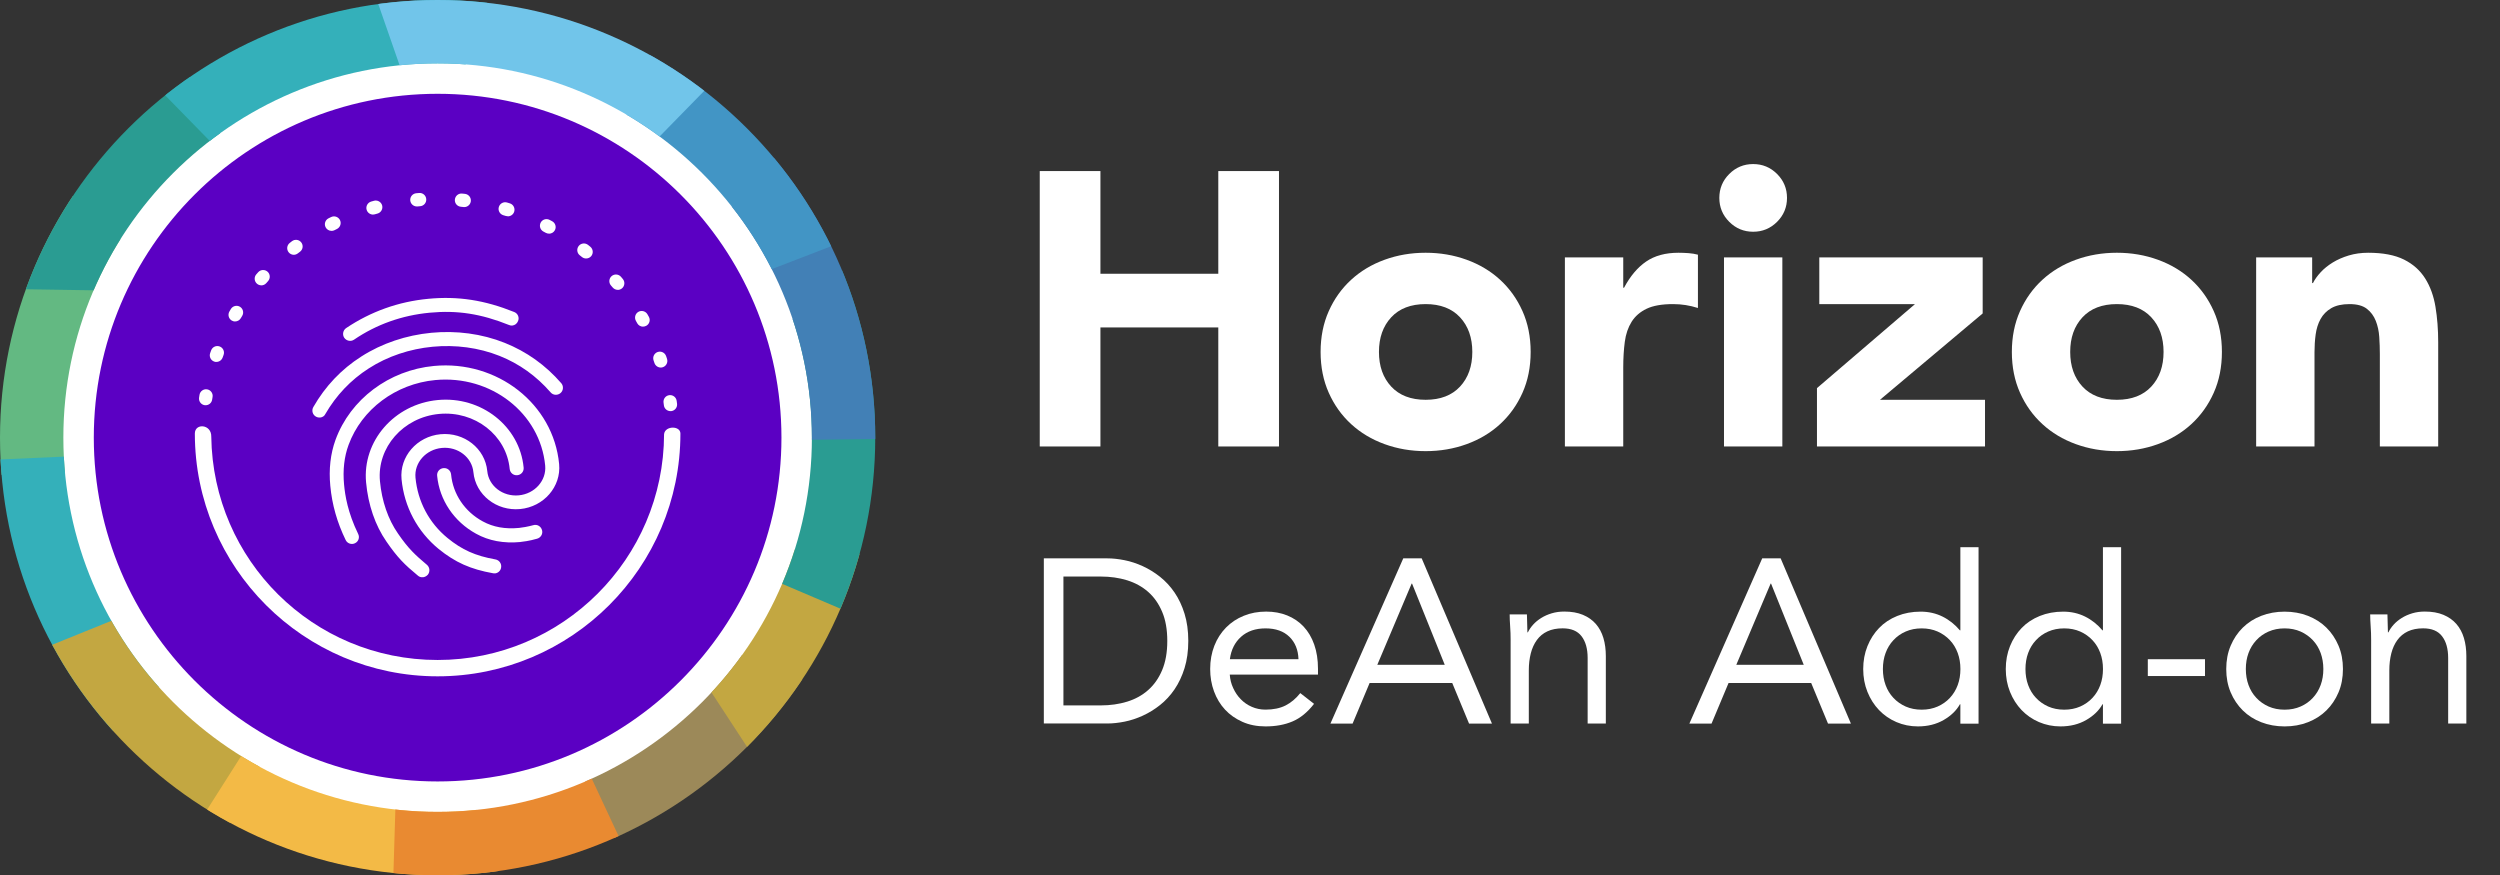
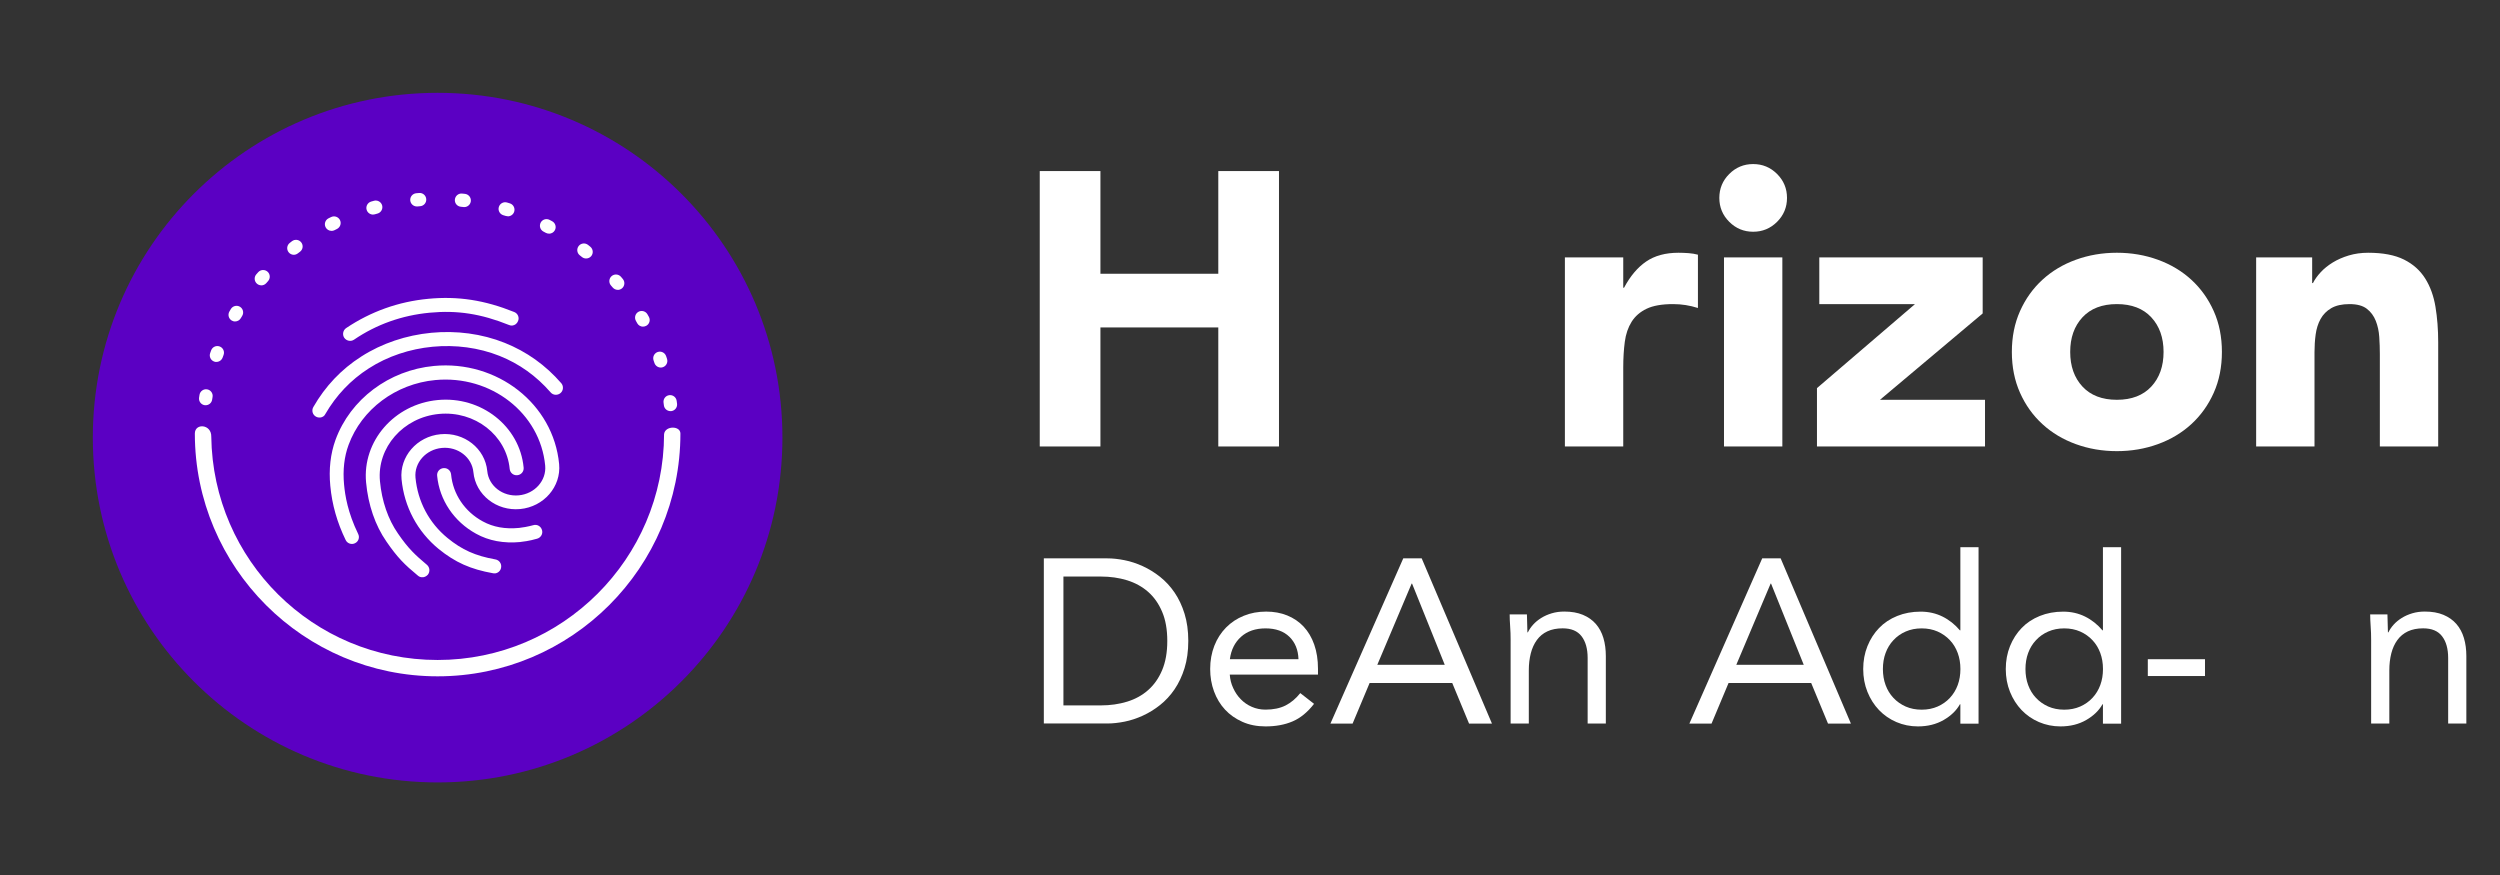
<svg xmlns="http://www.w3.org/2000/svg" id="Layer_1" viewBox="0 0 514.14 180">
  <rect x="0" y="0" width="514.14" height="180" fill="#333333" stroke="none" />
  <defs>
    <style>.cls-1{fill:none;}.cls-2{fill:#c3a741;}.cls-2,.cls-3,.cls-4,.cls-5,.cls-6,.cls-7,.cls-8,.cls-9,.cls-10,.cls-11{fill-rule:evenodd;}.cls-3{fill:#4295c5;}.cls-4{fill:#f3ba46;}.cls-5{fill:#34b0ba;}.cls-6{fill:#e98a31;}.cls-7{fill:#2a9c92;}.cls-8{fill:#4280b6;}.cls-12{fill:#fff;}.cls-9{fill:#63b982;}.cls-10{fill:#9c8959;}.cls-11{fill:#71c5ea;}.cls-13{fill:#5b00c3;}.cls-14{clip-path:url(#clippath);}</style>
    <clipPath id="clippath">
-       <path class="cls-1" d="M90,180C40.36,180,0,139.64,0,90S40.36,0,90,0s90,40.36,90,90-40.36,90-90,90ZM90,13.03C47.57,13.03,13.03,47.57,13.03,90s34.54,76.97,76.97,76.97,76.97-34.54,76.97-76.97S132.43,13.03,90,13.03Z" />
-     </clipPath>
+       </clipPath>
  </defs>
  <circle class="cls-13" cx="90" cy="90" r="70.91" />
-   <path class="cls-12" d="M90,172.02c-45.23,0-82.02-36.79-82.02-82.02S44.77,7.98,90,7.98s82.02,36.79,82.02,82.02-36.79,82.02-82.02,82.02ZM90,19.29c-38.99,0-70.71,31.72-70.71,70.71s31.72,70.71,70.71,70.71,70.71-31.72,70.71-70.71S128.99,19.29,90,19.29Z" />
  <g class="cls-14">
    <polygon class="cls-10" points="143.16 205.71 116.64 153.42 120.1 121.42 176.89 144.54 143.16 205.71" />
    <polygon class="cls-2" points="168.41 176.19 134.22 123.9 138.32 111.39 194.47 115.02 168.41 176.19" />
    <polygon class="cls-7" points="194.59 134.45 148.46 114.79 144.08 84.29 178.67 50.16 194.59 134.45" />
    <polygon class="cls-9" points="-30.9 99.11 31.6 96.23 50.28 72.65 6.92 32.86 -30.9 99.11" />
-     <polygon class="cls-7" points="-4.67 59.33 57.83 60.31 59.67 54.31 33.09 4.61 -4.67 59.33" />
    <polygon class="cls-5" points="22.31 7.67 56.39 42.55 89.31 31.77 105.28 -14.13 22.31 7.67" />
    <polygon class="cls-8" points="213.04 89.88 151.11 90.63 130.7 65.55 168.99 20.87 213.04 89.88" />
    <polygon class="cls-5" points="-19.72 95.36 38.86 92.77 66.59 109.08 22.08 151.29 -19.72 95.36" />
    <polygon class="cls-2" points="-3.23 138.26 58.52 113.24 68.21 129.78 41.74 179.48 -3.23 138.26" />
    <polygon class="cls-4" points="39.38 171.58 60.94 137.62 90.52 146.27 107.35 191.82 39.38 171.58" />
    <polygon class="cls-6" points="80.08 206.81 81.81 150.02 113.12 141.77 138.03 195.11 80.08 206.81" />
    <polygon class="cls-3" points="183.69 45.72 121.77 69.59 119.17 48.43 139.64 -4.04 183.69 45.72" />
    <polygon class="cls-11" points="155.61 7.67 121.48 42.55 88.56 31.77 72.59 -14.13 155.61 7.67" />
  </g>
  <path class="cls-12" d="M89.69,138.78h0c-.2,0-.4,0-.6,0-.75-.02-1.35-.64-1.33-1.39.02-.75.65-1.38,1.39-1.33.18,0,.37,0,.55,0,.75,0,1.36.62,1.36,1.37,0,.75-.61,1.36-1.36,1.36ZM98.26,138.07c-.65,0-1.23-.47-1.34-1.13-.13-.74.37-1.45,1.11-1.58l.55-.1c.74-.14,1.45.35,1.59,1.09.14.74-.35,1.45-1.09,1.59l-.58.1c-.08.01-.16.02-.24.02ZM80.56,137.85c-.09,0-.18,0-.27-.03-.19-.04-.39-.08-.58-.12-.74-.16-1.21-.88-1.05-1.62s.88-1.2,1.62-1.05c.18.04.36.08.55.11.74.15,1.22.86,1.07,1.6-.13.65-.7,1.1-1.34,1.1ZM107.11,135.65c-.55,0-1.07-.34-1.28-.88-.27-.7.09-1.49.79-1.76.17-.07.34-.13.52-.2.7-.27,1.49.07,1.77.77.28.7-.07,1.49-.77,1.77-.18.07-.37.14-.55.21-.16.06-.32.09-.48.09ZM71.77,135.21c-.17,0-.35-.03-.52-.1-.18-.07-.36-.15-.55-.23-.69-.29-1.02-1.09-.73-1.79.29-.69,1.09-1.02,1.79-.73.17.07.35.14.52.22.7.29,1.03,1.08.75,1.78-.22.53-.73.85-1.26.85ZM115.34,131.59c-.46,0-.9-.23-1.16-.65-.4-.64-.2-1.48.44-1.88.16-.1.32-.2.47-.3.64-.4,1.48-.21,1.88.42.4.64.21,1.48-.42,1.88-.17.1-.33.21-.5.31-.22.14-.47.2-.72.2ZM63.64,130.95c-.26,0-.52-.07-.75-.22-.17-.11-.33-.22-.49-.33-.63-.42-.79-1.27-.37-1.89.42-.63,1.27-.79,1.89-.37.15.1.31.21.47.31.63.41.81,1.26.39,1.89-.26.4-.7.62-1.14.62ZM122.65,126.05c-.37,0-.74-.15-1-.44-.51-.55-.47-1.42.08-1.93l.41-.38c.55-.51,1.41-.49,1.93.06.52.55.49,1.41-.06,1.93l-.43.4c-.26.24-.59.36-.92.36ZM56.47,125.22c-.34,0-.68-.13-.95-.38-.14-.14-.28-.27-.42-.41-.54-.53-.54-1.39-.01-1.93.53-.54,1.39-.54,1.93-.01.13.13.27.26.4.39.54.52.56,1.39.03,1.93-.27.28-.62.42-.98.42ZM128.79,119.23c-.28,0-.57-.09-.81-.27-.6-.45-.73-1.3-.28-1.91.11-.15.22-.3.33-.45.44-.61,1.29-.75,1.9-.31.61.44.75,1.29.31,1.9-.12.16-.23.32-.35.48-.27.36-.68.55-1.1.55ZM50.51,118.25c-.43,0-.85-.2-1.12-.58l-.33-.48c-.43-.62-.27-1.47.35-1.9.62-.43,1.47-.27,1.9.35l.32.46c.43.62.28,1.47-.33,1.9-.24.17-.51.25-.78.25ZM133.53,111.38c-.2,0-.4-.04-.59-.14-.68-.33-.96-1.14-.64-1.82.08-.17.16-.34.24-.5.32-.68,1.13-.98,1.81-.66.68.32.98,1.13.66,1.81-.08.18-.17.36-.25.54-.23.49-.72.77-1.23.77ZM45.97,110.28c-.52,0-1.02-.3-1.24-.8-.08-.18-.16-.36-.24-.54-.3-.69.01-1.49.7-1.8.69-.3,1.49.01,1.8.7.07.17.15.34.23.51.31.69,0,1.49-.68,1.8-.18.08-.37.12-.56.12ZM136.68,102.76c-.11,0-.23-.01-.34-.04-.73-.19-1.17-.93-.98-1.66.05-.18.09-.36.14-.54.18-.73.92-1.18,1.65-1,.73.18,1.18.92,1,1.65-.05.19-.1.38-.15.57-.16.61-.71,1.02-1.32,1.02ZM43.02,101.59c-.62,0-1.18-.42-1.33-1.05-.05-.19-.09-.38-.13-.58-.16-.74.3-1.46,1.04-1.63.74-.16,1.46.3,1.63,1.04.04.18.08.36.12.54.17.73-.28,1.47-1.01,1.64-.1.02-.21.04-.31.04ZM138.15,93.7s-.06,0-.09,0c-.75-.05-1.32-.7-1.27-1.45.01-.19.02-.37.03-.56.04-.75.68-1.35,1.44-1.29.75.04,1.33.68,1.29,1.44-.01.2-.02.39-.04.59-.05.72-.65,1.27-1.36,1.27ZM41.79,92.5c-.73,0-1.33-.58-1.36-1.31,0-.2-.01-.39-.02-.59-.02-.75.57-1.38,1.32-1.4.74-.03,1.38.57,1.4,1.32,0,.19.01.37.02.56.03.75-.56,1.39-1.31,1.42-.02,0-.04,0-.05,0ZM137.88,84.55c-.68,0-1.27-.51-1.35-1.2-.02-.18-.05-.37-.07-.55-.1-.75.42-1.43,1.17-1.53.75-.1,1.43.42,1.53,1.17.03.19.05.39.08.59.09.75-.44,1.43-1.19,1.52-.06,0-.11.01-.17.01ZM42.29,83.34c-.07,0-.14,0-.2-.01-.74-.11-1.26-.81-1.15-1.55.03-.19.06-.39.09-.58.12-.74.82-1.25,1.56-1.13.74.12,1.25.82,1.13,1.56-.03.18-.06.37-.09.55-.1.68-.68,1.16-1.35,1.16ZM135.89,75.59c-.57,0-1.11-.37-1.3-.94-.06-.18-.12-.35-.18-.53-.24-.71.14-1.49.85-1.73.71-.24,1.49.14,1.73.85.06.19.12.37.19.56.23.72-.16,1.49-.87,1.72-.14.05-.28.07-.42.07ZM44.5,74.44c-.15,0-.3-.02-.45-.08-.71-.25-1.08-1.03-.83-1.74.07-.19.13-.38.2-.56.26-.71,1.04-1.07,1.75-.81.71.26,1.07,1.04.81,1.75-.06.17-.13.35-.19.52-.2.56-.72.91-1.29.91ZM132.24,67.18c-.48,0-.94-.25-1.19-.7l-.27-.49c-.37-.65-.14-1.49.51-1.86.65-.37,1.49-.14,1.86.51l.29.51c.37.66.13,1.49-.53,1.85-.21.12-.44.17-.66.17ZM48.36,66.12c-.23,0-.47-.06-.69-.19-.65-.38-.87-1.22-.49-1.87.1-.17.2-.34.3-.51.39-.64,1.23-.85,1.87-.46.64.39.85,1.23.46,1.87-.1.16-.19.32-.29.48-.25.43-.71.67-1.18.67ZM127.05,59.61c-.39,0-.78-.17-1.05-.49-.12-.14-.24-.28-.36-.42-.49-.57-.42-1.43.15-1.92.57-.49,1.43-.42,1.92.15.13.15.26.3.38.45.48.58.4,1.44-.17,1.92-.26.21-.56.32-.87.32ZM53.74,58.68c-.32,0-.64-.11-.9-.34-.57-.5-.62-1.36-.13-1.92.13-.15.26-.3.39-.44.5-.56,1.37-.6,1.93-.1.56.5.6,1.37.1,1.93-.12.14-.25.28-.37.42-.27.31-.65.46-1.03.46ZM120.53,53.16c-.3,0-.61-.1-.86-.31l-.44-.35c-.59-.47-.68-1.33-.21-1.92.47-.59,1.33-.68,1.92-.21l.46.37c.58.48.67,1.33.2,1.92-.27.33-.66.5-1.06.5ZM60.43,52.4c-.41,0-.81-.18-1.08-.53-.46-.6-.35-1.45.24-1.91l.46-.36c.6-.45,1.45-.34,1.91.26s.34,1.46-.26,1.91l-.45.34c-.25.19-.54.29-.83.29ZM112.91,48.05c-.22,0-.44-.05-.65-.16-.16-.09-.33-.18-.49-.26-.67-.35-.92-1.17-.58-1.84.35-.67,1.17-.92,1.84-.57.18.09.35.19.53.28.66.36.91,1.19.55,1.85-.25.46-.72.71-1.2.71ZM68.18,47.48c-.5,0-.98-.27-1.22-.75-.34-.67-.07-1.49.6-1.83.18-.09.35-.18.53-.26.68-.33,1.49-.05,1.83.62.33.68.05,1.49-.62,1.83-.17.08-.33.16-.5.25-.2.1-.41.15-.62.15ZM104.45,44.48c-.13,0-.27-.02-.41-.06l-.54-.16c-.72-.22-1.13-.98-.91-1.7.22-.72.98-1.13,1.7-.91l.56.17c.72.22,1.12.99.9,1.71-.18.58-.72.96-1.3.96ZM76.71,44.13c-.59,0-1.14-.39-1.31-.99-.21-.72.21-1.48.94-1.69l.57-.16c.72-.2,1.48.23,1.68.95.2.73-.23,1.48-.95,1.68l-.54.15c-.13.04-.25.05-.38.05ZM95.48,42.58c-.05,0-.11,0-.16,0-.18-.02-.37-.04-.55-.06-.75-.07-1.3-.74-1.22-1.49.08-.75.74-1.3,1.49-1.22.2.02.4.04.59.06.75.09,1.28.76,1.2,1.51-.08.69-.67,1.21-1.35,1.21ZM85.73,42.46c-.7,0-1.29-.53-1.36-1.24-.07-.75.49-1.41,1.24-1.48.2-.02.39-.03.59-.05.75-.07,1.41.51,1.46,1.26.06.75-.51,1.41-1.26,1.46-.19.01-.37.03-.56.05-.04,0-.08,0-.12,0Z" />
  <path class="cls-12" d="M136.57,89.28c-.06,25.63-20.93,46.45-46.57,46.45s-46.21-20.54-46.55-45.93c.06-2.59-3.38-2.83-3.38-.64,0,27.53,22.4,49.93,49.93,49.93s49.93-22.4,49.93-49.93c0-1.64-3.16-1.64-3.36.12Z" />
  <path class="cls-12" d="M105.36,66.95c-.23.02-.46-.01-.67-.11-5.76-2.31-10.63-3.07-16.33-2.53-5.67.54-10.92,2.39-15.56,5.55-.65.44-1.54.26-2-.39-.44-.65-.26-1.56.39-2,5.05-3.39,10.75-5.44,16.9-6.02,6.1-.58,11.55.26,17.67,2.72.75.3,1.09,1.14.78,1.86-.21.54-.67.87-1.18.92h0ZM65.82,85.86c-.29.03-.58-.03-.85-.18-.7-.4-.93-1.27-.53-1.97,2.45-4.28,5.76-7.77,9.85-10.38,8.55-5.49,20.05-6.61,29.51-2.82,4.5,1.8,8.4,4.58,11.62,8.29.52.59.46,1.52-.15,2.04-.62.52-1.52.46-2.04-.15-2.92-3.36-6.45-5.89-10.5-7.5-8.61-3.43-19.12-2.44-26.9,2.58-3.7,2.37-6.7,5.54-8.93,9.39-.19.42-.6.66-1.06.71h0ZM86.98,118.71c-.37.04-.76-.07-1.04-.33-2.73-2.25-4.22-3.73-6.47-7.01-2.31-3.33-3.75-7.53-4.18-12.14-.81-8.5,5.81-16.12,14.74-16.96,8.93-.85,16.86,5.39,17.66,13.89.08.8-.49,1.49-1.3,1.57-.8.08-1.49-.49-1.57-1.3-.66-6.93-7.17-12-14.53-11.3-7.36.7-12.8,6.9-12.15,13.83.39,4.12,1.67,7.84,3.71,10.77,2.14,3.12,3.54,4.4,5.95,6.43.6.52.68,1.41.19,2.03-.29.32-.65.49-1.02.53h0ZM107.01,111.47c-3.41.32-6.49-.25-9.11-1.71-4.54-2.49-7.53-6.94-8-11.92-.08-.8.49-1.49,1.3-1.57.8-.08,1.49.49,1.57,1.3.38,4.04,2.8,7.65,6.52,9.66,2.16,1.18,4.6,1.61,7.46,1.34.69-.07,1.82-.26,2.95-.57.76-.22,1.55.23,1.77,1.02.22.76-.23,1.55-1.02,1.77-1.6.47-3.03.63-3.43.67h0ZM101.81,117.92c-.11.01-.26,0-.38-.02-4.67-.83-7.81-2.24-11.22-5-4.38-3.6-7.09-8.69-7.63-14.35-.44-4.64,3.15-8.79,8.02-9.25,4.87-.46,9.17,2.94,9.61,7.58.29,3.06,3.19,5.3,6.48,4.99,3.29-.31,5.72-3.05,5.43-6.12-1.02-10.79-11.15-18.67-22.6-17.59-8.13.77-15.14,6-17.83,13.33-.9,2.42-1.21,5.2-.93,8.17.21,2.23.75,5.73,2.9,10.15.36.72.06,1.58-.66,1.91-.72.36-1.59.03-1.91-.66-1.76-3.62-2.8-7.27-3.16-11.14-.33-3.43.04-6.62,1.07-9.46,3.05-8.35,11-14.33,20.25-15.2,13.02-1.23,24.57,7.81,25.74,20.18.44,4.64-3.15,8.79-8.02,9.25-4.87.46-9.17-2.94-9.61-7.58-.29-3.06-3.19-5.3-6.48-4.99-3.29.31-5.72,3.05-5.43,6.12.46,4.89,2.79,9.3,6.58,12.4,2.97,2.43,5.72,3.67,9.86,4.41.79.13,1.3.89,1.17,1.65-.08.67-.64,1.16-1.24,1.22h0Z" />
  <path class="cls-12" d="M213.83,35.18h12.48v21.12h24.24v-21.12h12.48v56.64h-12.48v-24.48h-24.24v24.48h-12.48v-56.64Z" />
-   <path class="cls-12" d="M271.59,72.38c0-3.09.56-5.89,1.68-8.4,1.12-2.51,2.65-4.65,4.6-6.44,1.95-1.79,4.24-3.16,6.88-4.12s5.45-1.44,8.44-1.44,5.8.48,8.44,1.44,4.93,2.33,6.88,4.12c1.95,1.79,3.48,3.93,4.6,6.44,1.12,2.51,1.68,5.31,1.68,8.4s-.56,5.89-1.68,8.4c-1.12,2.51-2.65,4.65-4.6,6.44-1.95,1.79-4.24,3.16-6.88,4.12-2.64.96-5.45,1.44-8.44,1.44s-5.8-.48-8.44-1.44c-2.64-.96-4.93-2.33-6.88-4.12-1.95-1.79-3.48-3.93-4.6-6.44-1.12-2.51-1.68-5.31-1.68-8.4ZM283.59,72.38c0,2.93.84,5.31,2.52,7.12,1.68,1.81,4.04,2.72,7.08,2.72s5.4-.91,7.08-2.72c1.68-1.81,2.52-4.19,2.52-7.12s-.84-5.31-2.52-7.12c-1.68-1.81-4.04-2.72-7.08-2.72s-5.4.91-7.08,2.72c-1.68,1.81-2.52,4.19-2.52,7.12Z" />
  <path class="cls-12" d="M321.83,52.94h12v6.24h.16c1.28-2.4,2.8-4.2,4.56-5.4,1.76-1.2,3.97-1.8,6.64-1.8.69,0,1.39.03,2.08.08.69.05,1.33.16,1.92.32v10.96c-.85-.27-1.69-.47-2.52-.6-.83-.13-1.69-.2-2.6-.2-2.29,0-4.11.32-5.44.96-1.33.64-2.36,1.53-3.08,2.68-.72,1.15-1.19,2.52-1.4,4.12-.21,1.6-.32,3.36-.32,5.28v16.24h-12v-38.88Z" />
  <path class="cls-12" d="M353.59,40.7c0-1.92.68-3.56,2.04-4.92s3-2.04,4.92-2.04,3.56.68,4.92,2.04,2.04,3,2.04,4.92-.68,3.56-2.04,4.92c-1.36,1.36-3,2.04-4.92,2.04s-3.56-.68-4.92-2.04c-1.36-1.36-2.04-3-2.04-4.92ZM354.55,52.94h12v38.88h-12v-38.88Z" />
  <path class="cls-12" d="M373.67,79.82l20.16-17.28h-19.68v-9.6h33.6v11.52l-21.12,17.76h21.6v9.6h-34.56v-12Z" />
  <path class="cls-12" d="M413.75,72.38c0-3.09.56-5.89,1.68-8.4,1.12-2.51,2.65-4.65,4.6-6.44,1.95-1.79,4.24-3.16,6.88-4.12,2.64-.96,5.45-1.44,8.44-1.44s5.8.48,8.44,1.44c2.64.96,4.93,2.33,6.88,4.12,1.95,1.79,3.48,3.93,4.6,6.44,1.12,2.51,1.68,5.31,1.68,8.4s-.56,5.89-1.68,8.4c-1.12,2.51-2.65,4.65-4.6,6.44-1.95,1.79-4.24,3.16-6.88,4.12-2.64.96-5.45,1.44-8.44,1.44s-5.8-.48-8.44-1.44c-2.64-.96-4.93-2.33-6.88-4.12s-3.48-3.93-4.6-6.44c-1.12-2.51-1.68-5.31-1.68-8.4ZM425.75,72.38c0,2.93.84,5.31,2.52,7.12,1.68,1.81,4.04,2.72,7.08,2.72s5.4-.91,7.08-2.72c1.68-1.81,2.52-4.19,2.52-7.12s-.84-5.31-2.52-7.12c-1.68-1.81-4.04-2.72-7.08-2.72s-5.4.91-7.08,2.72c-1.68,1.81-2.52,4.19-2.52,7.12Z" />
  <path class="cls-12" d="M463.99,52.94h11.52v5.28h.16c.37-.75.91-1.49,1.6-2.24.69-.75,1.52-1.41,2.48-2,.96-.59,2.05-1.07,3.28-1.44,1.23-.37,2.56-.56,4-.56,3.04,0,5.49.47,7.36,1.4,1.87.93,3.32,2.23,4.36,3.88s1.75,3.6,2.12,5.84c.37,2.24.56,4.67.56,7.28v21.44h-12v-19.04c0-1.12-.04-2.28-.12-3.48-.08-1.2-.32-2.31-.72-3.32-.4-1.01-1.01-1.84-1.84-2.48-.83-.64-2.01-.96-3.56-.96s-2.8.28-3.76.84c-.96.56-1.69,1.31-2.2,2.24-.51.93-.84,1.99-1,3.16-.16,1.17-.24,2.4-.24,3.68v19.36h-12v-38.88Z" />
  <path class="cls-12" d="M214.67,114.83h13.06c1.12,0,2.3.13,3.55.38s2.49.66,3.72,1.22c1.23.56,2.42,1.29,3.55,2.18,1.14.9,2.14,1.98,3,3.24.86,1.26,1.55,2.72,2.06,4.37.51,1.65.77,3.51.77,5.59s-.26,3.94-.77,5.59c-.51,1.65-1.2,3.1-2.06,4.37-.86,1.26-1.86,2.34-3,3.24-1.14.9-2.32,1.62-3.55,2.18-1.23.56-2.47.97-3.72,1.22s-2.43.38-3.55.38h-13.06v-33.98ZM218.7,145.07h7.68c1.95,0,3.76-.26,5.42-.77,1.66-.51,3.1-1.3,4.32-2.38,1.22-1.07,2.18-2.44,2.88-4.1.7-1.66,1.06-3.66,1.06-6s-.35-4.34-1.06-6c-.7-1.66-1.66-3.03-2.88-4.1-1.22-1.07-2.66-1.86-4.32-2.38-1.66-.51-3.47-.77-5.42-.77h-7.68v26.5Z" />
  <path class="cls-12" d="M270.25,144.74c-1.34,1.73-2.82,2.94-4.42,3.62-1.6.69-3.46,1.03-5.57,1.03-1.76,0-3.34-.31-4.75-.94s-2.6-1.46-3.58-2.52-1.73-2.3-2.26-3.74c-.53-1.44-.79-2.98-.79-4.61,0-1.73.29-3.32.86-4.78s1.38-2.7,2.4-3.74c1.02-1.04,2.24-1.85,3.65-2.42,1.41-.58,2.94-.86,4.61-.86,1.57,0,3.01.26,4.32.79,1.31.53,2.44,1.3,3.38,2.3.94,1.01,1.67,2.24,2.18,3.7.51,1.46.77,3.11.77,4.97v1.2h-18.14c.06.96.29,1.88.7,2.76.4.88.92,1.65,1.56,2.3.64.66,1.39,1.18,2.26,1.56.86.38,1.81.58,2.83.58,1.63,0,3.01-.29,4.13-.86s2.13-1.42,3.02-2.54l2.83,2.21ZM267.04,135.57c-.06-1.92-.69-3.46-1.87-4.61-1.18-1.15-2.82-1.73-4.9-1.73s-3.76.58-5.04,1.73c-1.28,1.15-2.05,2.69-2.3,4.61h14.11Z" />
  <path class="cls-12" d="M288.59,114.83h3.79l14.45,33.98h-4.71l-3.46-8.35h-16.99l-3.5,8.35h-4.56l14.98-33.98ZM290.41,120.02h-.1l-7.06,16.7h13.87l-6.72-16.7Z" />
  <path class="cls-12" d="M310.67,131.68c0-1.02-.03-1.98-.1-2.88-.06-.9-.1-1.71-.1-2.45h3.55c0,.61.02,1.22.05,1.82.03.61.05,1.23.05,1.87h.1c.26-.54.62-1.07,1.08-1.58s1.02-.97,1.66-1.37c.64-.4,1.36-.72,2.16-.96.8-.24,1.66-.36,2.59-.36,1.47,0,2.74.22,3.82.67,1.07.45,1.96,1.07,2.66,1.87.7.8,1.22,1.77,1.56,2.9s.5,2.38.5,3.72v13.87h-3.74v-13.49c0-1.89-.42-3.38-1.25-4.46-.83-1.09-2.13-1.63-3.89-1.63-1.22,0-2.26.21-3.14.62s-1.6,1.01-2.16,1.78c-.56.77-.98,1.68-1.25,2.74-.27,1.06-.41,2.22-.41,3.5v10.94h-3.74v-17.14Z" />
  <path class="cls-12" d="M362.41,114.83h3.79l14.45,33.98h-4.71l-3.46-8.35h-16.99l-3.5,8.35h-4.56l14.98-33.98ZM364.24,120.02h-.1l-7.06,16.7h13.87l-6.72-16.7Z" />
-   <path class="cls-12" d="M403.17,144.83h-.1c-.71,1.28-1.82,2.36-3.34,3.24-1.52.88-3.29,1.32-5.3,1.32-1.57,0-3.04-.3-4.42-.89-1.38-.59-2.57-1.42-3.58-2.47-1.01-1.06-1.8-2.3-2.38-3.74-.58-1.44-.87-3.01-.87-4.7s.29-3.26.87-4.7c.58-1.44,1.38-2.69,2.4-3.74,1.02-1.06,2.26-1.88,3.72-2.47,1.46-.59,3.06-.89,4.82-.89,1.63,0,3.13.34,4.49,1.01,1.36.67,2.55,1.62,3.58,2.83h.1v-17.09h3.74v36.29h-3.74v-3.98ZM403.17,137.59c0-1.18-.18-2.28-.55-3.29-.37-1.01-.9-1.89-1.61-2.64-.7-.75-1.54-1.34-2.52-1.78-.98-.43-2.07-.65-3.29-.65s-2.31.22-3.29.65c-.98.43-1.82,1.02-2.52,1.78-.71.75-1.24,1.63-1.61,2.64-.37,1.01-.55,2.1-.55,3.29s.18,2.28.55,3.29c.37,1.01.9,1.89,1.61,2.64.7.75,1.54,1.34,2.52,1.78.98.43,2.07.65,3.29.65s2.31-.22,3.29-.65c.97-.43,1.82-1.02,2.52-1.78.7-.75,1.24-1.63,1.61-2.64.37-1.01.55-2.1.55-3.29Z" />
+   <path class="cls-12" d="M403.17,144.83h-.1c-.71,1.28-1.82,2.36-3.34,3.24-1.52.88-3.29,1.32-5.3,1.32-1.57,0-3.04-.3-4.42-.89-1.38-.59-2.57-1.42-3.58-2.47-1.01-1.06-1.8-2.3-2.38-3.74-.58-1.44-.87-3.01-.87-4.7s.29-3.26.87-4.7c.58-1.44,1.38-2.69,2.4-3.74,1.02-1.06,2.26-1.88,3.72-2.47,1.46-.59,3.06-.89,4.82-.89,1.63,0,3.13.34,4.49,1.01,1.36.67,2.55,1.62,3.58,2.83h.1v-17.09h3.74v36.29h-3.74v-3.98M403.17,137.59c0-1.18-.18-2.28-.55-3.29-.37-1.01-.9-1.89-1.61-2.64-.7-.75-1.54-1.34-2.52-1.78-.98-.43-2.07-.65-3.29-.65s-2.31.22-3.29.65c-.98.43-1.82,1.02-2.52,1.78-.71.75-1.24,1.63-1.61,2.64-.37,1.01-.55,2.1-.55,3.29s.18,2.28.55,3.29c.37,1.01.9,1.89,1.61,2.64.7.75,1.54,1.34,2.52,1.78.98.43,2.07.65,3.29.65s2.31-.22,3.29-.65c.97-.43,1.82-1.02,2.52-1.78.7-.75,1.24-1.63,1.61-2.64.37-1.01.55-2.1.55-3.29Z" />
  <path class="cls-12" d="M432.49,144.83h-.1c-.71,1.28-1.82,2.36-3.34,3.24-1.52.88-3.29,1.32-5.3,1.32-1.57,0-3.04-.3-4.42-.89-1.38-.59-2.57-1.42-3.58-2.47-1.01-1.06-1.8-2.3-2.38-3.74-.58-1.44-.87-3.01-.87-4.7s.29-3.26.87-4.7c.58-1.44,1.38-2.69,2.4-3.74,1.02-1.06,2.26-1.88,3.72-2.47,1.46-.59,3.06-.89,4.82-.89,1.63,0,3.13.34,4.49,1.01,1.36.67,2.55,1.62,3.58,2.83h.1v-17.09h3.74v36.29h-3.74v-3.98ZM432.49,137.59c0-1.18-.18-2.28-.55-3.29-.37-1.01-.9-1.89-1.61-2.64-.7-.75-1.54-1.34-2.52-1.78-.98-.43-2.07-.65-3.29-.65s-2.31.22-3.29.65c-.98.43-1.82,1.02-2.52,1.78-.71.75-1.24,1.63-1.61,2.64-.37,1.01-.55,2.1-.55,3.29s.18,2.28.55,3.29c.37,1.01.9,1.89,1.61,2.64.7.75,1.54,1.34,2.52,1.78.98.43,2.07.65,3.29.65s2.31-.22,3.29-.65c.97-.43,1.82-1.02,2.52-1.78.7-.75,1.24-1.63,1.61-2.64.37-1.01.55-2.1.55-3.29Z" />
  <path class="cls-12" d="M441.71,135.57h11.76v3.46h-11.76v-3.46Z" />
-   <path class="cls-12" d="M457.84,137.59c0-1.76.3-3.36.91-4.8.61-1.44,1.44-2.68,2.5-3.72,1.06-1.04,2.32-1.85,3.79-2.42s3.07-.86,4.8-.86,3.33.29,4.8.86c1.47.58,2.74,1.38,3.79,2.42,1.06,1.04,1.89,2.28,2.5,3.72.61,1.44.91,3.04.91,4.8s-.3,3.36-.91,4.8c-.61,1.44-1.44,2.68-2.5,3.72-1.06,1.04-2.32,1.85-3.79,2.42-1.47.58-3.07.86-4.8.86s-3.33-.29-4.8-.86-2.74-1.38-3.79-2.42-1.89-2.28-2.5-3.72c-.61-1.44-.91-3.04-.91-4.8ZM461.87,137.59c0,1.18.18,2.28.55,3.29.37,1.01.9,1.89,1.61,2.64.7.75,1.54,1.34,2.52,1.78.98.43,2.07.65,3.29.65s2.31-.22,3.29-.65c.98-.43,1.82-1.02,2.52-1.78.7-.75,1.24-1.63,1.61-2.64.37-1.01.55-2.1.55-3.29s-.19-2.28-.55-3.29c-.37-1.01-.9-1.89-1.61-2.64-.71-.75-1.54-1.34-2.52-1.78-.98-.43-2.07-.65-3.29-.65s-2.31.22-3.29.65c-.98.43-1.82,1.02-2.52,1.78-.7.75-1.24,1.63-1.61,2.64-.37,1.01-.55,2.1-.55,3.29Z" />
  <path class="cls-12" d="M487.64,131.68c0-1.02-.03-1.98-.1-2.88-.06-.9-.1-1.71-.1-2.45h3.55c0,.61.02,1.22.05,1.82s.05,1.23.05,1.87h.1c.26-.54.62-1.07,1.08-1.58s1.02-.97,1.66-1.37,1.36-.72,2.16-.96c.8-.24,1.66-.36,2.59-.36,1.47,0,2.74.22,3.82.67,1.07.45,1.96,1.07,2.66,1.87.7.8,1.22,1.77,1.56,2.9s.5,2.38.5,3.72v13.87h-3.74v-13.49c0-1.89-.42-3.38-1.25-4.46-.83-1.09-2.13-1.63-3.89-1.63-1.22,0-2.26.21-3.14.62-.88.42-1.6,1.01-2.16,1.78-.56.77-.98,1.68-1.25,2.74-.27,1.06-.41,2.22-.41,3.5v10.94h-3.74v-17.14Z" />
</svg>